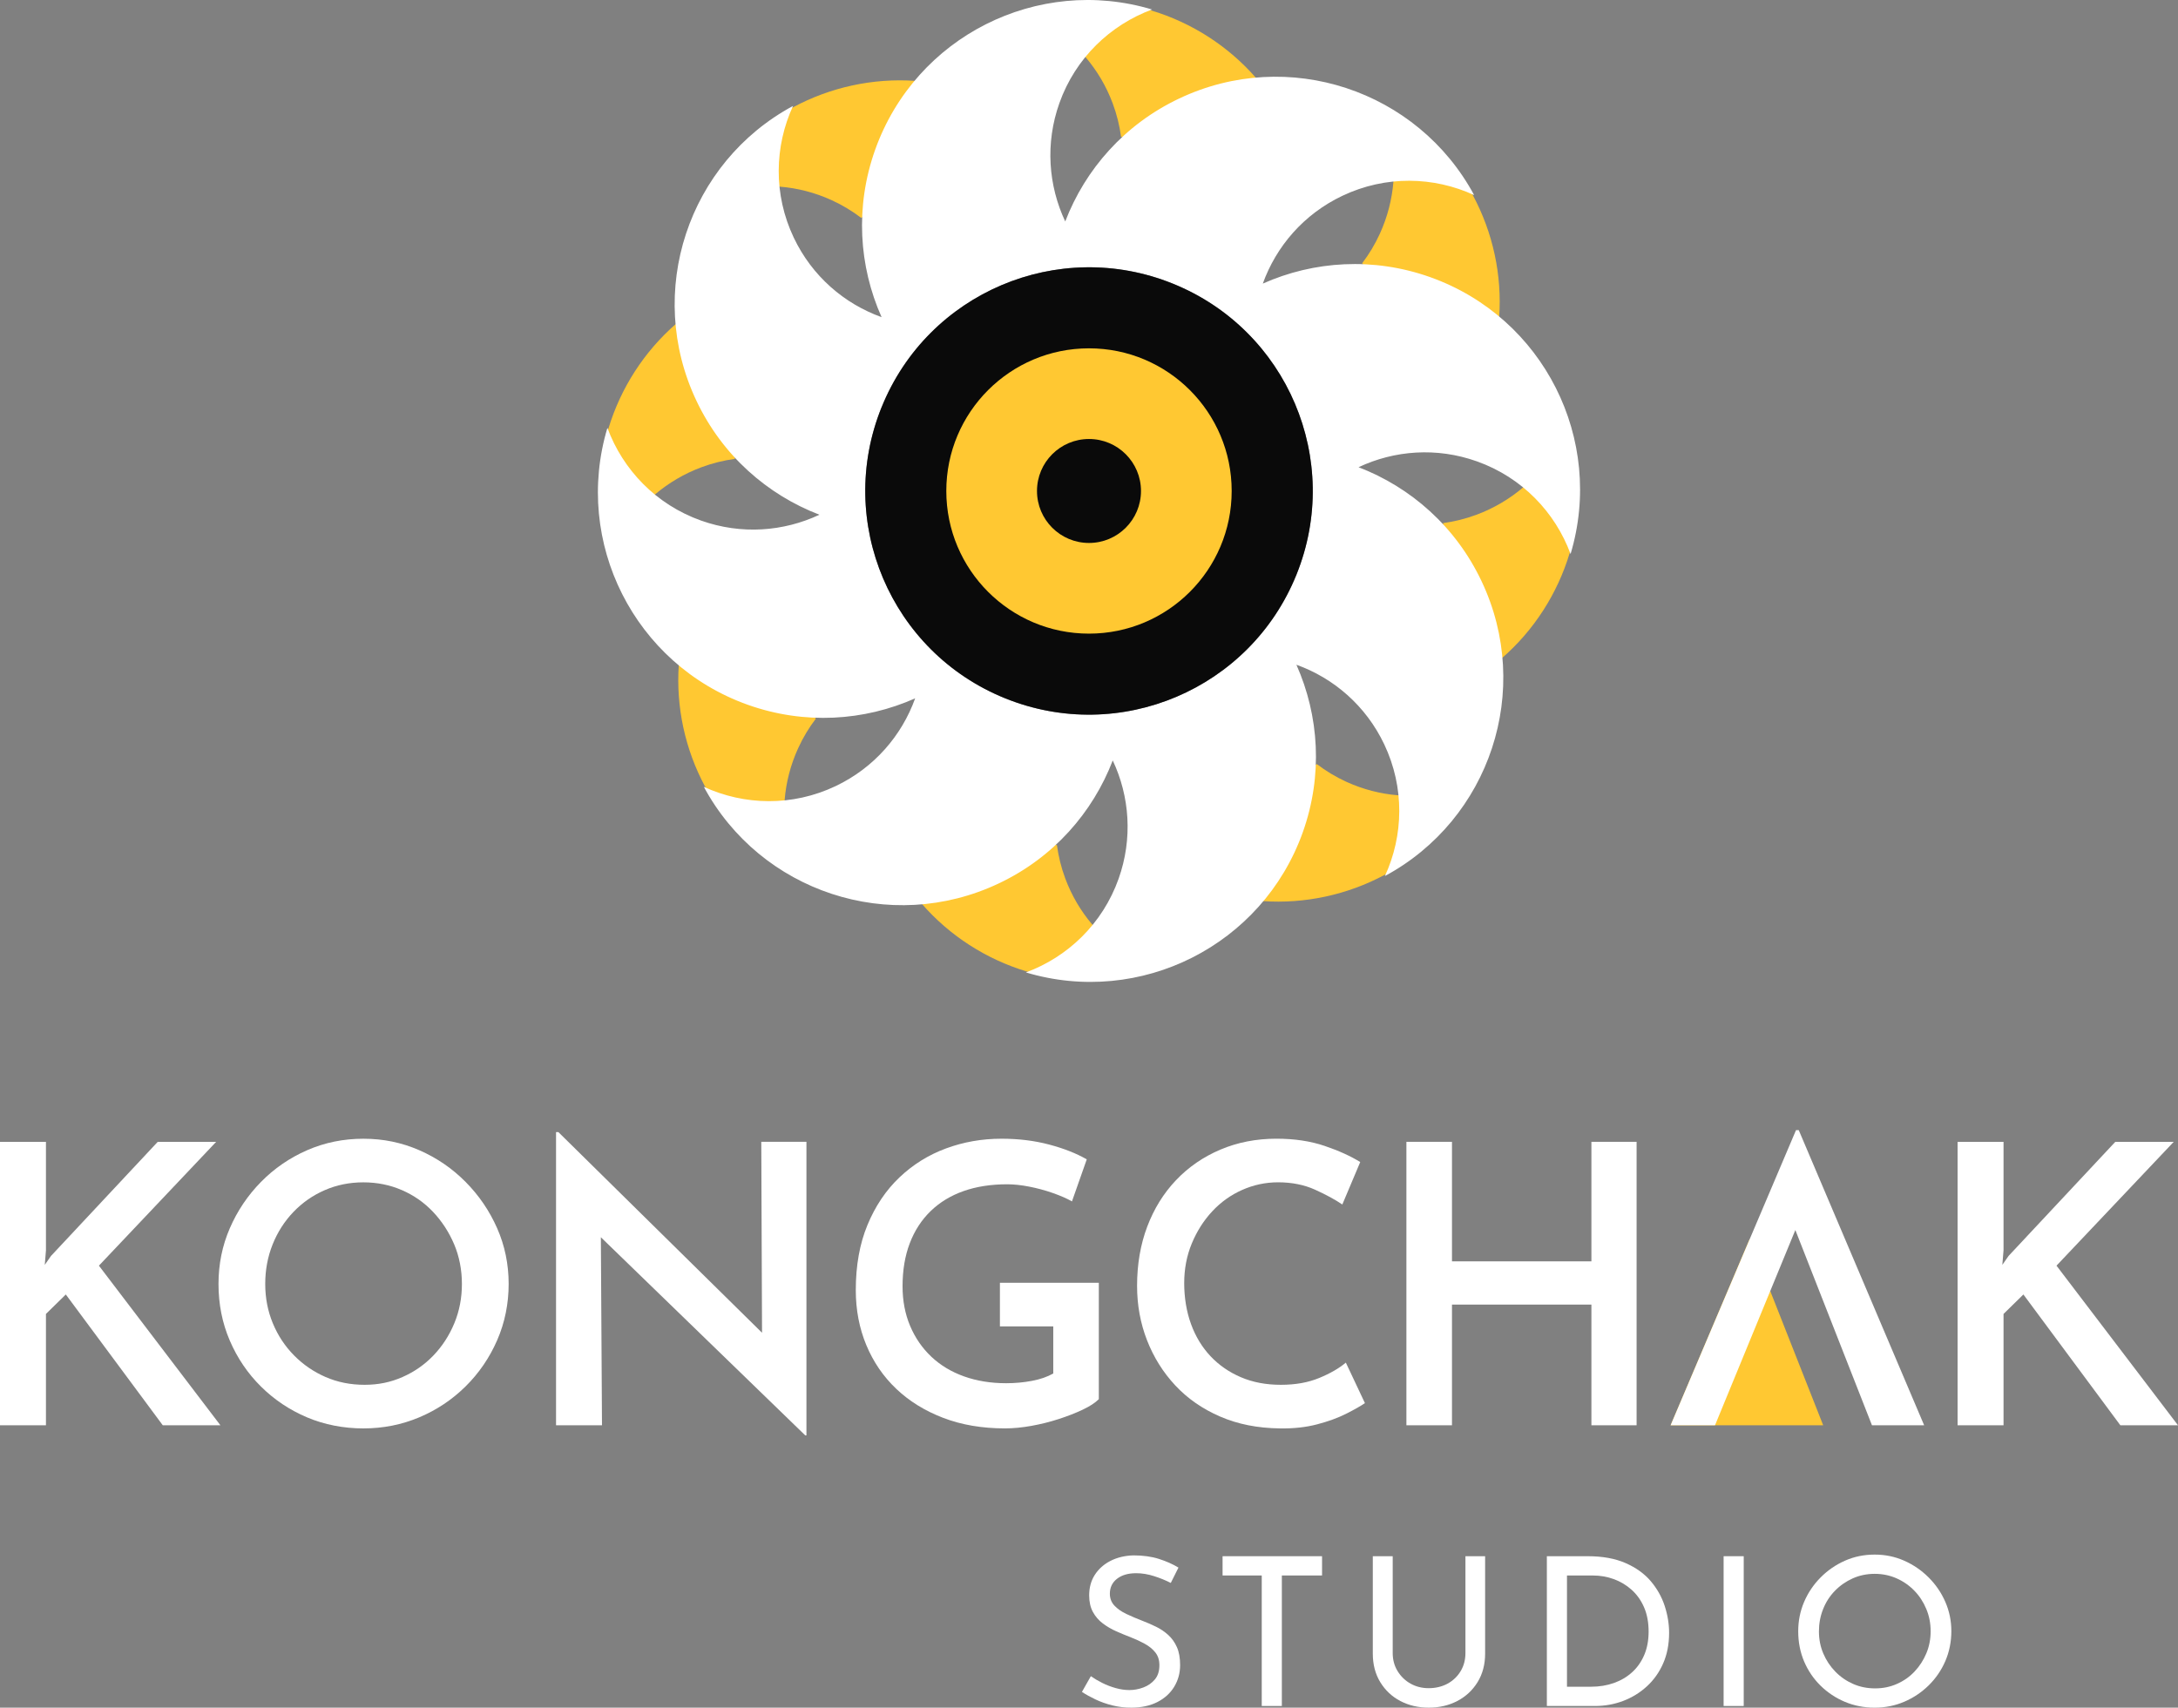
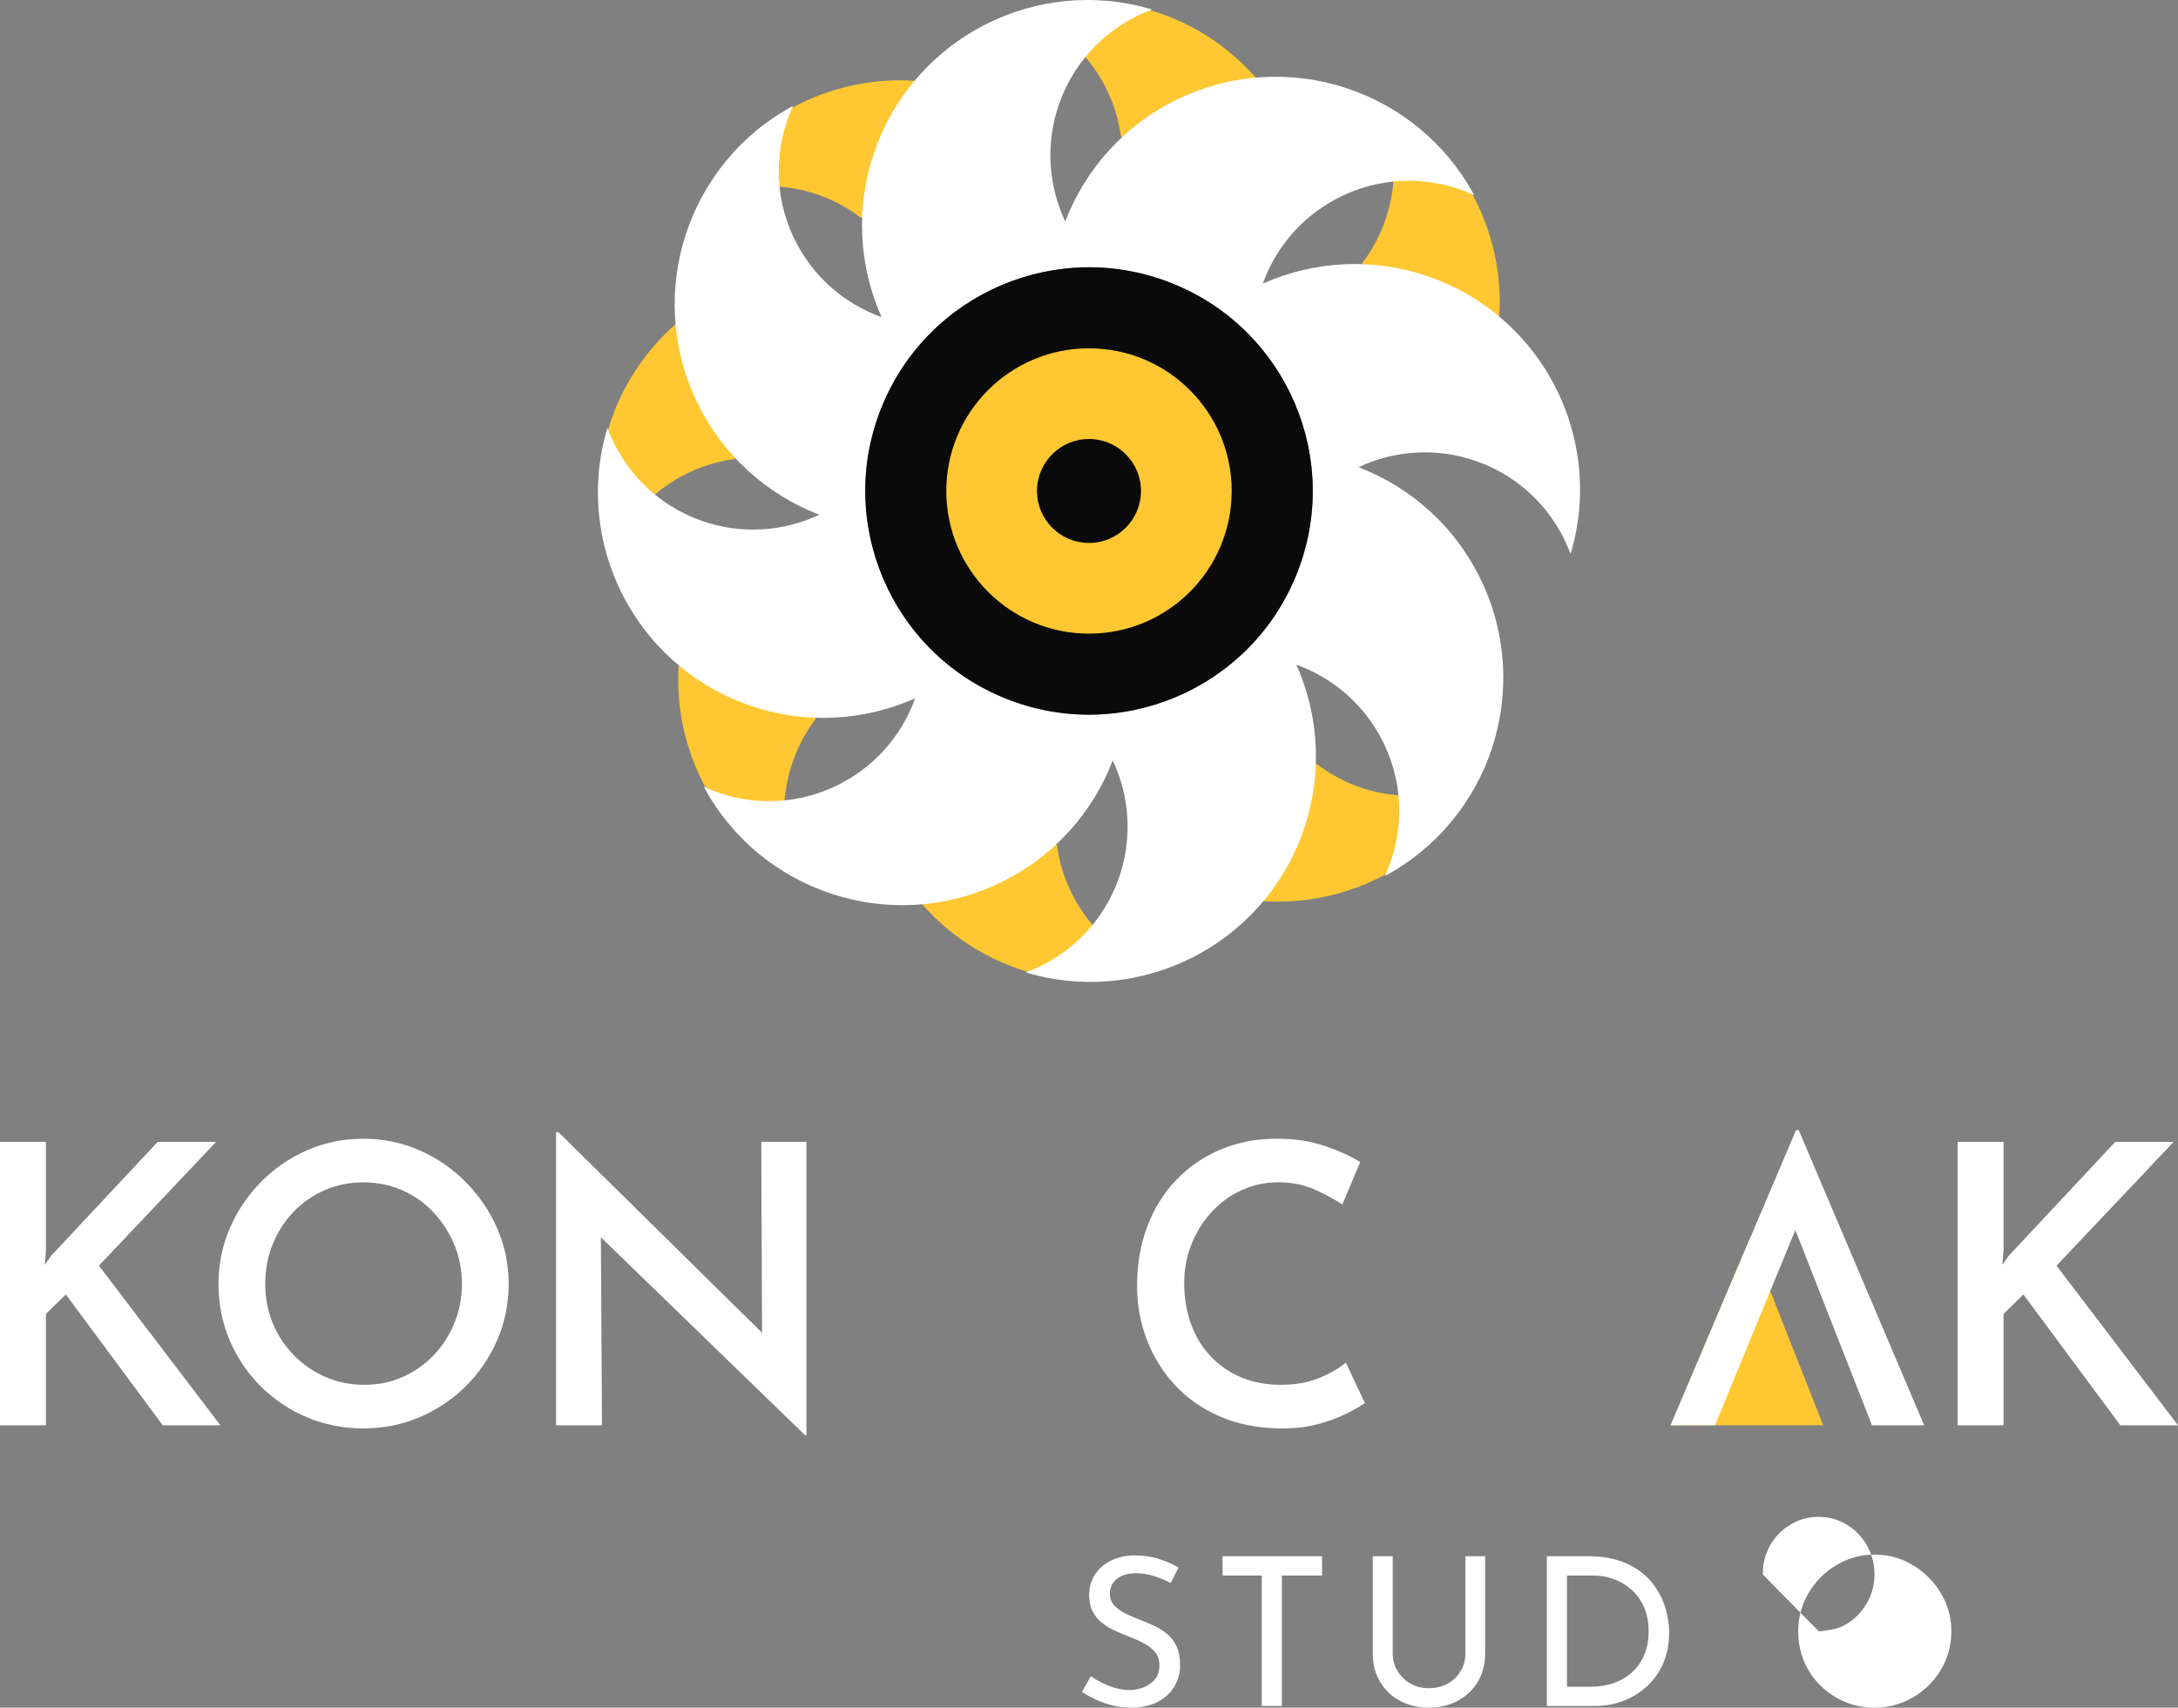
<svg xmlns="http://www.w3.org/2000/svg" id="Layer_2" data-name="Layer 2" viewBox="0 0 1169.85 917.44">
  <rect x="0" y="0" width="1169.85" height="917.44" fill="#808080" stroke="none" />
  <defs>
    <style>
      .cls-1 {
        fill: #0a0a0a;
      }

      .cls-1, .cls-2, .cls-3 {
        stroke-width: 0px;
      }

      .cls-2 {
        fill: #fff;
      }

      .cls-3 {
        fill: #ffc832;
      }
    </style>
  </defs>
  <g id="LOGOS">
    <g>
      <g>
        <g>
          <polygon class="cls-3" points="897.32 765.73 939.79 665.59 979.27 765.73 897.32 765.73" />
          <g>
            <path class="cls-2" d="m24.68,671.82l-.63,7.74,3.35-4.81,57.32-61.29h31.38l-62.97,66.52,65.27,85.77h-30.96l-52.09-70.29-10.67,10.46v59.83H0v-152.29h24.68v58.36Z" />
            <path class="cls-2" d="m117.36,689.81c0-10.6,2.02-20.57,6.07-29.91,4.04-9.34,9.62-17.64,16.74-24.89,7.11-7.25,15.38-12.93,24.79-17.05,9.41-4.11,19.49-6.17,30.23-6.17s20.61,2.06,30.02,6.17c9.41,4.11,17.71,9.8,24.89,17.05,7.18,7.25,12.83,15.55,16.94,24.89,4.11,9.34,6.17,19.32,6.17,29.91s-2.06,20.81-6.17,30.23c-4.11,9.41-9.76,17.68-16.94,24.79-7.19,7.11-15.48,12.66-24.89,16.63-9.41,3.97-19.42,5.96-30.02,5.96s-20.99-1.99-30.33-5.96c-9.35-3.97-17.57-9.48-24.69-16.53-7.11-7.04-12.69-15.27-16.74-24.68-4.05-9.41-6.07-19.56-6.07-30.44Zm25.1,0c0,7.53,1.36,14.57,4.08,21.13,2.72,6.56,6.52,12.31,11.4,17.26,4.88,4.95,10.53,8.82,16.94,11.61,6.41,2.79,13.39,4.18,20.92,4.18s14.05-1.39,20.4-4.18c6.34-2.79,11.89-6.66,16.63-11.61,4.74-4.95,8.47-10.7,11.19-17.26,2.72-6.55,4.08-13.6,4.08-21.13s-1.4-14.78-4.18-21.34c-2.79-6.55-6.56-12.34-11.3-17.36-4.74-5.02-10.32-8.92-16.74-11.71-6.42-2.79-13.32-4.18-20.71-4.18s-14.3,1.39-20.71,4.18c-6.42,2.79-12.03,6.69-16.84,11.71-4.81,5.02-8.54,10.85-11.19,17.47-2.65,6.62-3.97,13.7-3.97,21.23Z" />
            <path class="cls-2" d="m432.54,771.18l-116.94-113.38,7.11,2.93.63,105.01h-24.68v-157.52h1.25l115.05,113.38-5.64-1.68-.42-106.48h24.26v157.73h-.62Z" />
-             <path class="cls-2" d="m590.19,751.72c-1.96,1.96-4.85,3.84-8.68,5.65-3.84,1.81-8.12,3.49-12.86,5.02-4.74,1.54-9.62,2.75-14.64,3.66-5.02.9-9.76,1.36-14.22,1.36-12.27,0-23.32-1.88-33.16-5.65-9.83-3.76-18.24-8.96-25.21-15.58-6.97-6.62-12.34-14.47-16.11-23.53-3.76-9.06-5.65-18.9-5.65-29.5,0-13.25,2.09-24.93,6.28-35.04,4.18-10.11,9.9-18.62,17.15-25.52,7.25-6.9,15.58-12.1,25-15.58,9.41-3.48,19.35-5.23,29.81-5.23,9.2,0,17.74,1.04,25.63,3.14,7.88,2.09,14.61,4.74,20.19,7.95l-7.95,22.59c-2.65-1.53-6.07-3.03-10.25-4.5-4.18-1.47-8.44-2.61-12.76-3.45-4.33-.84-8.23-1.25-11.71-1.25-8.79,0-16.63,1.22-23.53,3.66-6.9,2.44-12.8,6.04-17.68,10.77-4.88,4.74-8.61,10.49-11.19,17.26-2.58,6.76-3.87,14.47-3.87,23.11,0,7.81,1.36,14.92,4.08,21.34,2.72,6.41,6.52,11.92,11.4,16.52,4.88,4.6,10.74,8.13,17.57,10.56,6.83,2.44,14.36,3.66,22.59,3.66,4.74,0,9.34-.42,13.81-1.26,4.46-.83,8.29-2.16,11.5-3.97v-25.31h-28.66v-23.43h53.13v62.55Z" />
            <path class="cls-2" d="m733.14,753.82c-2.23,1.54-5.54,3.42-9.94,5.65-4.39,2.23-9.62,4.15-15.69,5.75-6.06,1.6-12.79,2.33-20.19,2.19-11.85-.14-22.52-2.26-32.01-6.38-9.48-4.11-17.5-9.69-24.06-16.73-6.56-7.04-11.61-15.13-15.17-24.27-3.55-9.13-5.33-18.86-5.33-29.18,0-11.57,1.81-22.18,5.44-31.8,3.62-9.62,8.79-17.95,15.48-25,6.69-7.04,14.64-12.51,23.85-16.42,9.2-3.9,19.24-5.86,30.12-5.86,9.62,0,18.23,1.29,25.83,3.87,7.6,2.58,13.98,5.47,19.14,8.68l-9.62,22.8c-3.91-2.65-8.79-5.3-14.64-7.95-5.86-2.65-12.48-3.97-19.87-3.97-6.69,0-13.11,1.36-19.25,4.08-6.14,2.72-11.5,6.56-16.11,11.51-4.6,4.95-8.26,10.7-10.98,17.26-2.72,6.56-4.08,13.67-4.08,21.34s1.22,15.27,3.66,21.96c2.44,6.69,5.93,12.45,10.46,17.26,4.53,4.81,9.97,8.58,16.32,11.3,6.34,2.72,13.49,4.08,21.44,4.08s14.68-1.22,20.61-3.66c5.92-2.44,10.7-5.19,14.33-8.26l10.25,21.75Z" />
-             <path class="cls-2" d="m879.05,613.45v152.29h-24.27v-64.85h-74.89v64.85h-24.48v-152.29h24.48v64.22h74.89v-64.22h24.27Z" />
            <polygon class="cls-2" points="1033.5 765.73 1005.47 765.73 964.32 660.84 921.17 765.73 897.32 765.73 964.68 607.16 966.14 607.16 1033.5 765.73" />
            <path class="cls-2" d="m1076.13,671.82l-.63,7.74,3.35-4.81,57.32-61.29h31.38l-62.96,66.52,65.27,85.77h-30.96l-52.09-70.29-10.67,10.46v59.83h-24.68v-152.29h24.68v58.36Z" />
          </g>
        </g>
        <g>
          <path class="cls-2" d="m628.85,850.44c-2.75-1.41-5.75-2.63-9.02-3.67s-6.46-1.56-9.57-1.56c-4.3,0-7.73,1-10.29,3-2.56,2-3.84,4.68-3.84,8.01,0,2.53.82,4.66,2.45,6.4,1.63,1.74,3.79,3.25,6.46,4.51,2.67,1.26,5.45,2.45,8.35,3.56,2.52.97,5.01,2.04,7.46,3.23,2.45,1.19,4.65,2.67,6.62,4.45,1.96,1.78,3.52,3.97,4.68,6.57,1.15,2.6,1.72,5.82,1.72,9.68,0,4.23-1.06,8.09-3.17,11.58-2.11,3.49-5.14,6.23-9.07,8.24-3.93,2-8.61,3-14.02,3-3.56,0-6.96-.41-10.18-1.22s-6.22-1.87-8.96-3.17c-2.75-1.3-5.19-2.65-7.34-4.06l4.79-8.46c1.78,1.26,3.82,2.47,6.12,3.62,2.3,1.15,4.71,2.08,7.23,2.78,2.52.71,4.97,1.06,7.34,1.06,2.52,0,5.03-.46,7.51-1.39,2.48-.93,4.54-2.36,6.17-4.29,1.63-1.93,2.45-4.49,2.45-7.68,0-2.74-.73-5.03-2.17-6.84-1.45-1.82-3.36-3.38-5.73-4.68-2.38-1.3-4.9-2.47-7.57-3.51-2.52-.96-5.08-2.02-7.68-3.17-2.6-1.15-5.01-2.56-7.23-4.23-2.23-1.67-4.01-3.73-5.34-6.18-1.33-2.45-2-5.42-2-8.9,0-4.23,1.02-7.92,3.06-11.08,2.04-3.15,4.84-5.64,8.4-7.46,3.56-1.82,7.64-2.8,12.24-2.95,5.19,0,9.78.63,13.74,1.89s7.48,2.82,10.52,4.67l-4.12,8.24Z" />
          <path class="cls-2" d="m656.67,836.08h53.43v10.35h-21.59v70.12h-10.8v-70.12h-21.04v-10.35Z" />
          <path class="cls-2" d="m748.05,888.06c0,3.64.87,6.88,2.62,9.74s4.06,5.1,6.96,6.73c2.89,1.63,6.16,2.45,9.79,2.45s7.16-.82,10.13-2.45c2.97-1.63,5.3-3.88,7.01-6.73s2.56-6.1,2.56-9.74v-51.98h10.57v52.31c0,5.86-1.36,10.98-4.06,15.36-2.71,4.38-6.34,7.75-10.91,10.13-4.56,2.38-9.66,3.56-15.3,3.56s-10.72-1.19-15.25-3.56c-4.53-2.37-8.12-5.75-10.8-10.13-2.67-4.38-4.01-9.5-4.01-15.36v-52.31h10.69v51.98Z" />
          <path class="cls-2" d="m830.85,916.55v-80.47h21.93c7.94,0,14.71,1.22,20.31,3.67,5.6,2.45,10.11,5.68,13.52,9.68,3.41,4.01,5.92,8.44,7.51,13.3,1.59,4.86,2.39,9.7,2.39,14.53,0,6.08-1.06,11.54-3.17,16.36-2.11,4.82-5.03,8.94-8.74,12.35-3.71,3.41-7.96,6.03-12.74,7.85-4.79,1.82-9.85,2.73-15.19,2.73h-25.82Zm10.8-10.35h12.91c4.45,0,8.55-.67,12.3-2,3.75-1.33,7.01-3.26,9.8-5.79,2.78-2.52,4.95-5.62,6.51-9.29,1.56-3.67,2.34-7.85,2.34-12.52,0-4.97-.82-9.33-2.45-13.08s-3.86-6.88-6.68-9.4c-2.82-2.52-6.01-4.43-9.57-5.73-3.56-1.3-7.31-1.95-11.24-1.95h-13.91v59.77Z" />
-           <path class="cls-2" d="m925.79,836.08h10.8v80.47h-10.8v-80.47Z" />
-           <path class="cls-2" d="m965.86,876.38c0-5.57,1.06-10.81,3.17-15.75,2.11-4.94,5.06-9.31,8.85-13.13,3.79-3.82,8.14-6.83,13.08-9.01,4.93-2.19,10.26-3.28,15.97-3.28s10.92,1.1,15.86,3.28c4.93,2.19,9.31,5.19,13.13,9.01s6.81,8.2,8.96,13.13c2.15,4.94,3.23,10.18,3.23,15.75s-1.08,11.06-3.23,16.03c-2.15,4.97-5.14,9.33-8.96,13.08-3.82,3.75-8.2,6.68-13.13,8.79-4.94,2.11-10.22,3.17-15.86,3.17s-11.04-1.04-15.97-3.12c-4.94-2.08-9.29-4.97-13.08-8.68-3.78-3.71-6.73-8.05-8.85-13.02-2.11-4.97-3.17-10.39-3.17-16.25Zm11.13.11c0,4.23.78,8.18,2.34,11.85,1.56,3.67,3.71,6.92,6.46,9.74,2.74,2.82,5.94,5.03,9.57,6.62,3.63,1.6,7.57,2.39,11.8,2.39s8.05-.79,11.69-2.39c3.63-1.59,6.79-3.8,9.46-6.62,2.67-2.82,4.79-6.07,6.34-9.74s2.34-7.66,2.34-11.96-.78-8.22-2.34-11.97c-1.56-3.74-3.71-7.03-6.46-9.85-2.75-2.82-5.94-5.03-9.57-6.62-3.64-1.59-7.53-2.39-11.69-2.39s-8.16.82-11.8,2.45c-3.63,1.63-6.83,3.86-9.57,6.68-2.75,2.82-4.86,6.11-6.34,9.85-1.49,3.75-2.23,7.73-2.23,11.96Z" />
+           <path class="cls-2" d="m965.86,876.38c0-5.57,1.06-10.81,3.17-15.75,2.11-4.94,5.06-9.31,8.85-13.13,3.79-3.82,8.14-6.83,13.08-9.01,4.93-2.19,10.26-3.28,15.97-3.28s10.92,1.1,15.86,3.28c4.93,2.19,9.31,5.19,13.13,9.01s6.81,8.2,8.96,13.13c2.15,4.94,3.23,10.18,3.23,15.75s-1.08,11.06-3.23,16.03c-2.15,4.97-5.14,9.33-8.96,13.08-3.82,3.75-8.2,6.68-13.13,8.79-4.94,2.11-10.22,3.17-15.86,3.17s-11.04-1.04-15.97-3.12c-4.94-2.08-9.29-4.97-13.08-8.68-3.78-3.71-6.73-8.05-8.85-13.02-2.11-4.97-3.17-10.39-3.17-16.25Zm11.13.11s8.05-.79,11.69-2.39c3.63-1.59,6.79-3.8,9.46-6.62,2.67-2.82,4.79-6.07,6.34-9.74s2.34-7.66,2.34-11.96-.78-8.22-2.34-11.97c-1.56-3.74-3.71-7.03-6.46-9.85-2.75-2.82-5.94-5.03-9.57-6.62-3.64-1.59-7.53-2.39-11.69-2.39s-8.16.82-11.8,2.45c-3.63,1.63-6.83,3.86-9.57,6.68-2.75,2.82-4.86,6.11-6.34,9.85-1.49,3.75-2.23,7.73-2.23,11.96Z" />
        </g>
      </g>
      <g>
        <g>
          <g>
-             <path class="cls-3" d="m769.57,375.67c-11.7,4.38-23.65,6.8-35.5,7.46,9.61-12.02,17.91-25.4,24.59-40.04,9.22-20.19,14.61-41.15,16.51-62.07,6.03-.81,12.04-2.29,17.96-4.5,9.27-3.46,17.58-8.43,24.75-14.46,11.32-9.61,19.74-21.98,24.61-35.69.04-.09.07-.2.11-.29,3.79,11.98,5.59,24.13,5.61,36.12,0,.39.02.77,0,1.15,0,.55,0,1.1-.03,1.66-.24,11.06-1.98,21.93-5.15,32.36-6.54,21.6-19.06,41.23-36.4,56.3-10.63,9.25-23.06,16.78-37.06,22Z" />
            <path class="cls-3" d="m664.24,90.04c-20.2-9.22-41.16-14.61-62.09-16.51-.81-6.03-2.28-12.05-4.49-17.98-3.46-9.27-8.41-17.57-14.48-24.71-9.58-11.33-21.97-19.76-35.7-24.64-.09-.04-.16-.05-.25-.09,10.76-3.4,21.68-5.22,32.51-5.56.29,0,.61-.01.9-.03,12.94-.32,25.71,1.49,37.85,5.14h.02c21.6,6.55,41.23,19.07,56.3,36.41,9.25,10.63,16.78,23.06,22,37.06,4.36,11.69,6.8,23.64,7.44,35.48-12.02-9.6-25.39-17.9-40.02-24.58Z" />
            <path class="cls-3" d="m774.76,242.7c-4.15-37.09-19.11-72.42-43.12-101.26,3.69-4.83,6.89-10.13,9.51-15.88,4.12-9.03,6.48-18.38,7.27-27.73,1.21-14.8-1.58-29.54-7.85-42.68-.05-.07-.06-.16-.1-.23,8.46,4.39,16.2,9.67,23.15,15.69.59.53,1.22,1.05,1.81,1.59,1.14,1.05,2.29,2.09,3.4,3.15.65.64,1.28,1.26,1.91,1.89.04.02.08.06.12.13.66.67,1.34,1.37,1.99,2.06,7.24,7.75,13.38,16.36,18.32,25.58,10.66,19.91,15.68,42.65,14.06,65.56-.97,14.05-4.44,28.18-10.64,41.75-5.18,11.35-11.94,21.53-19.84,30.38Z" />
            <path class="cls-3" d="m563.87,73.94c-37.1,4.15-72.44,19.11-101.29,43.13-4.83-3.68-10.12-6.9-15.88-9.53-9.03-4.12-18.4-6.49-27.74-7.25-14.79-1.23-29.52,1.59-42.66,7.86-.07.05-.16.06-.23.1,4.78-9.22,10.61-17.57,17.29-24.98.54-.62,1.1-1.2,1.64-1.81,1.16-1.22,2.32-2.45,3.5-3.61,8.28-8.12,17.59-14.93,27.64-20.31,19.91-10.66,42.65-15.68,65.57-14.09,14.07.98,28.2,4.45,41.77,10.65,11.35,5.18,21.54,11.94,30.38,19.85Z" />
            <path class="cls-3" d="m363.22,173.87c10.63-9.25,23.09-16.77,37.05-21.98,11.73-4.38,23.67-6.79,35.51-7.46-9.61,12.02-17.91,25.4-24.59,40.04-9.22,20.19-14.61,41.15-16.51,62.07-6.01.82-12.04,2.29-17.96,4.5-9.27,3.46-17.58,8.43-24.75,14.46-11.32,9.61-19.74,21.98-24.61,35.69-.04.09-.07.2-.11.29-3.79-11.98-5.59-24.13-5.61-36.12,0-.39-.02-.77,0-1.15,0-1.44.04-2.89.1-4.35.44-10.13,2.16-20.09,5.07-29.67,6.55-21.62,19.09-41.24,36.41-56.32Z" />
            <path class="cls-3" d="m605.97,453.62c37.1-4.15,72.45-19.11,101.3-43.13,4.83,3.68,10.14,6.91,15.87,9.53,9.03,4.12,18.4,6.49,27.74,7.25,14.79,1.23,29.54-1.58,42.69-7.85.07-.04.16-.06.23-.1-4.39,8.46-9.68,16.22-15.69,23.15-.5.58-1,1.16-1.5,1.75-1.08,1.16-2.13,2.32-3.23,3.47-.64.65-1.26,1.28-1.89,1.91-.03.06-.07.1-.13.12-.68.68-1.37,1.34-2.06,1.99-7.75,7.24-16.37,13.4-25.58,18.32-19.91,10.66-42.65,15.68-65.57,14.09-14.07-.98-28.2-4.45-41.77-10.65-11.39-5.2-21.55-11.94-30.39-19.85Z" />
            <path class="cls-3" d="m395.09,284.85c4.15,37.09,19.11,72.42,43.12,101.26-3.69,4.83-6.89,10.13-9.51,15.88-4.12,9.03-6.48,18.38-7.25,27.74-1.23,14.79,1.56,29.53,7.82,42.67.05.07.06.16.1.23-9.2-4.77-17.55-10.6-24.96-17.28-.62-.54-1.2-1.1-1.79-1.63-1.95-1.81-3.81-3.68-5.63-5.6-7.24-7.75-13.38-16.36-18.32-25.58-10.66-19.91-15.68-42.65-14.06-65.56.97-14.05,4.44-28.18,10.64-41.75,5.18-11.35,11.94-21.54,19.84-30.38Z" />
            <path class="cls-3" d="m505.61,437.51c20.2,9.22,41.16,14.61,62.09,16.51.81,6.03,2.28,12.05,4.49,17.98,3.46,9.27,8.41,17.57,14.48,24.71,9.58,11.33,21.97,19.76,35.7,24.64.09.04.16.05.25.09-10.76,3.4-21.69,5.22-32.51,5.56-.29,0-.61.01-.9.03-12.94.32-25.71-1.49-37.85-5.14h-.02c-21.6-6.55-41.23-19.07-56.3-36.41-9.25-10.63-16.78-23.06-22-37.06-4.36-11.69-6.8-23.64-7.44-35.48,12.02,9.6,25.39,17.9,40.02,24.58Z" />
          </g>
          <path class="cls-2" d="m326.25,229.89c-18.4,61.36,14.38,127.01,75.41,148.76,30.5,10.84,62.48,8.74,89.9-3.47-7.2,20.01-22.01,37.32-42.75,47.17-23.27,11.05-49.07,10.37-70.76.38,30.36,56.38,99.98,79.65,158.5,51.85,29.27-13.88,50.37-37.99,61.13-66.02,9.07,19.23,10.83,41.95,3.14,63.58-8.64,24.26-27.37,42.02-49.78,50.3,61.36,18.4,127.01-14.38,148.76-75.41,10.84-30.5,8.74-62.48-3.47-89.9,20.02,7.18,37.32,22.01,47.17,42.75,11.05,23.27,10.37,49.07.38,70.76,56.38-30.36,79.65-99.98,51.85-158.5-13.88-29.27-37.99-50.37-66.02-61.13,19.23-9.07,41.96-10.85,63.58-3.14,24.26,8.64,42.03,27.35,50.3,49.78,18.4-61.36-14.37-127.03-75.41-148.76-30.5-10.84-62.48-8.74-89.9,3.47,7.21-20.03,22.01-37.32,42.75-47.17,23.27-11.05,49.07-10.37,70.76-.38-30.36-56.38-99.98-79.65-158.5-51.85-29.27,13.88-50.37,37.99-61.13,66.02-9.06-19.25-10.83-41.95-3.14-63.58,8.64-24.26,27.37-42.02,49.78-50.3-61.36-18.4-127.01,14.38-148.76,75.41-10.84,30.5-8.74,62.48,3.48,89.88-20.02-7.18-37.33-21.98-47.18-42.72-11.05-23.27-10.37-49.07-.38-70.76-56.38,30.36-79.65,99.98-51.85,158.5,13.88,29.27,37.99,50.37,66.02,61.13-19.25,9.06-41.95,10.83-63.58,3.14-24.26-8.64-42.02-27.37-50.3-49.78Zm147.28-11.13c24.86-61.53,94.89-91.24,156.39-66.39,61.53,24.86,91.27,94.87,66.41,156.4-24.86,61.53-94.9,91.26-156.43,66.4-61.51-24.85-91.24-94.89-66.38-156.42Z" />
          <path class="cls-1" d="m473.53,218.76c-24.86,61.53,4.87,131.57,66.38,156.42,61.53,24.86,131.57-4.87,156.43-66.4,24.86-61.53-4.88-131.54-66.41-156.4-61.51-24.85-131.53,4.85-156.39,66.39Z" />
          <circle class="cls-3" cx="584.92" cy="263.78" r="76.64" />
        </g>
        <circle class="cls-1" cx="584.92" cy="263.78" r="27.93" />
      </g>
    </g>
  </g>
</svg>